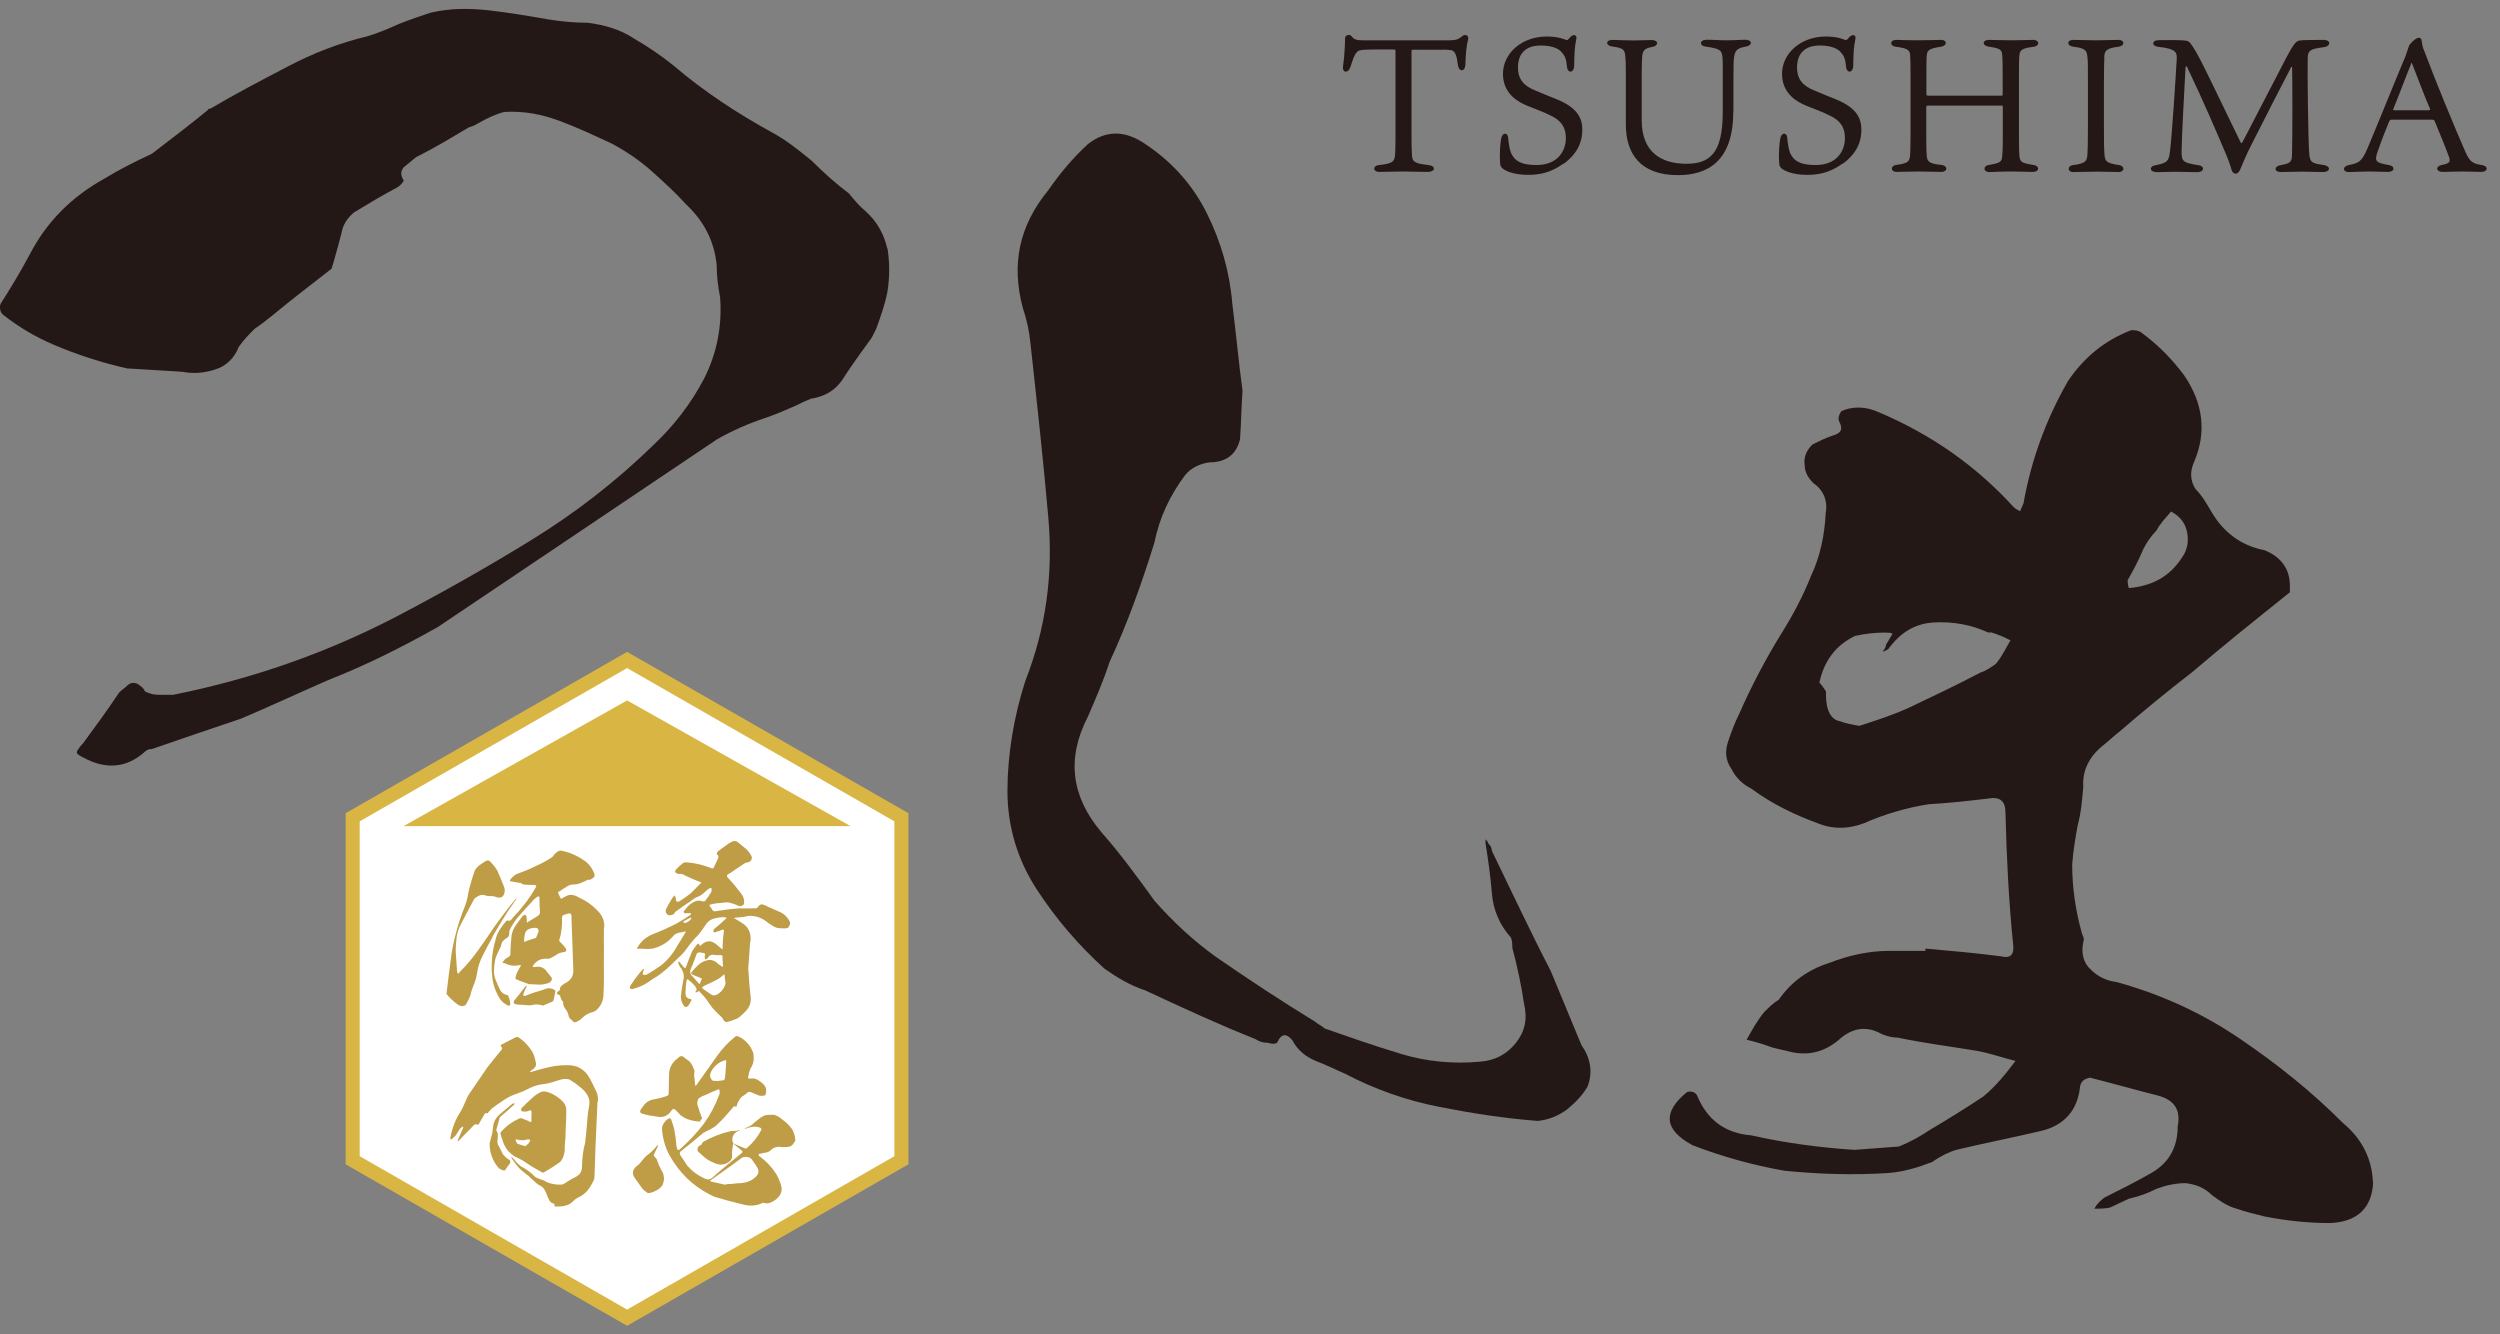
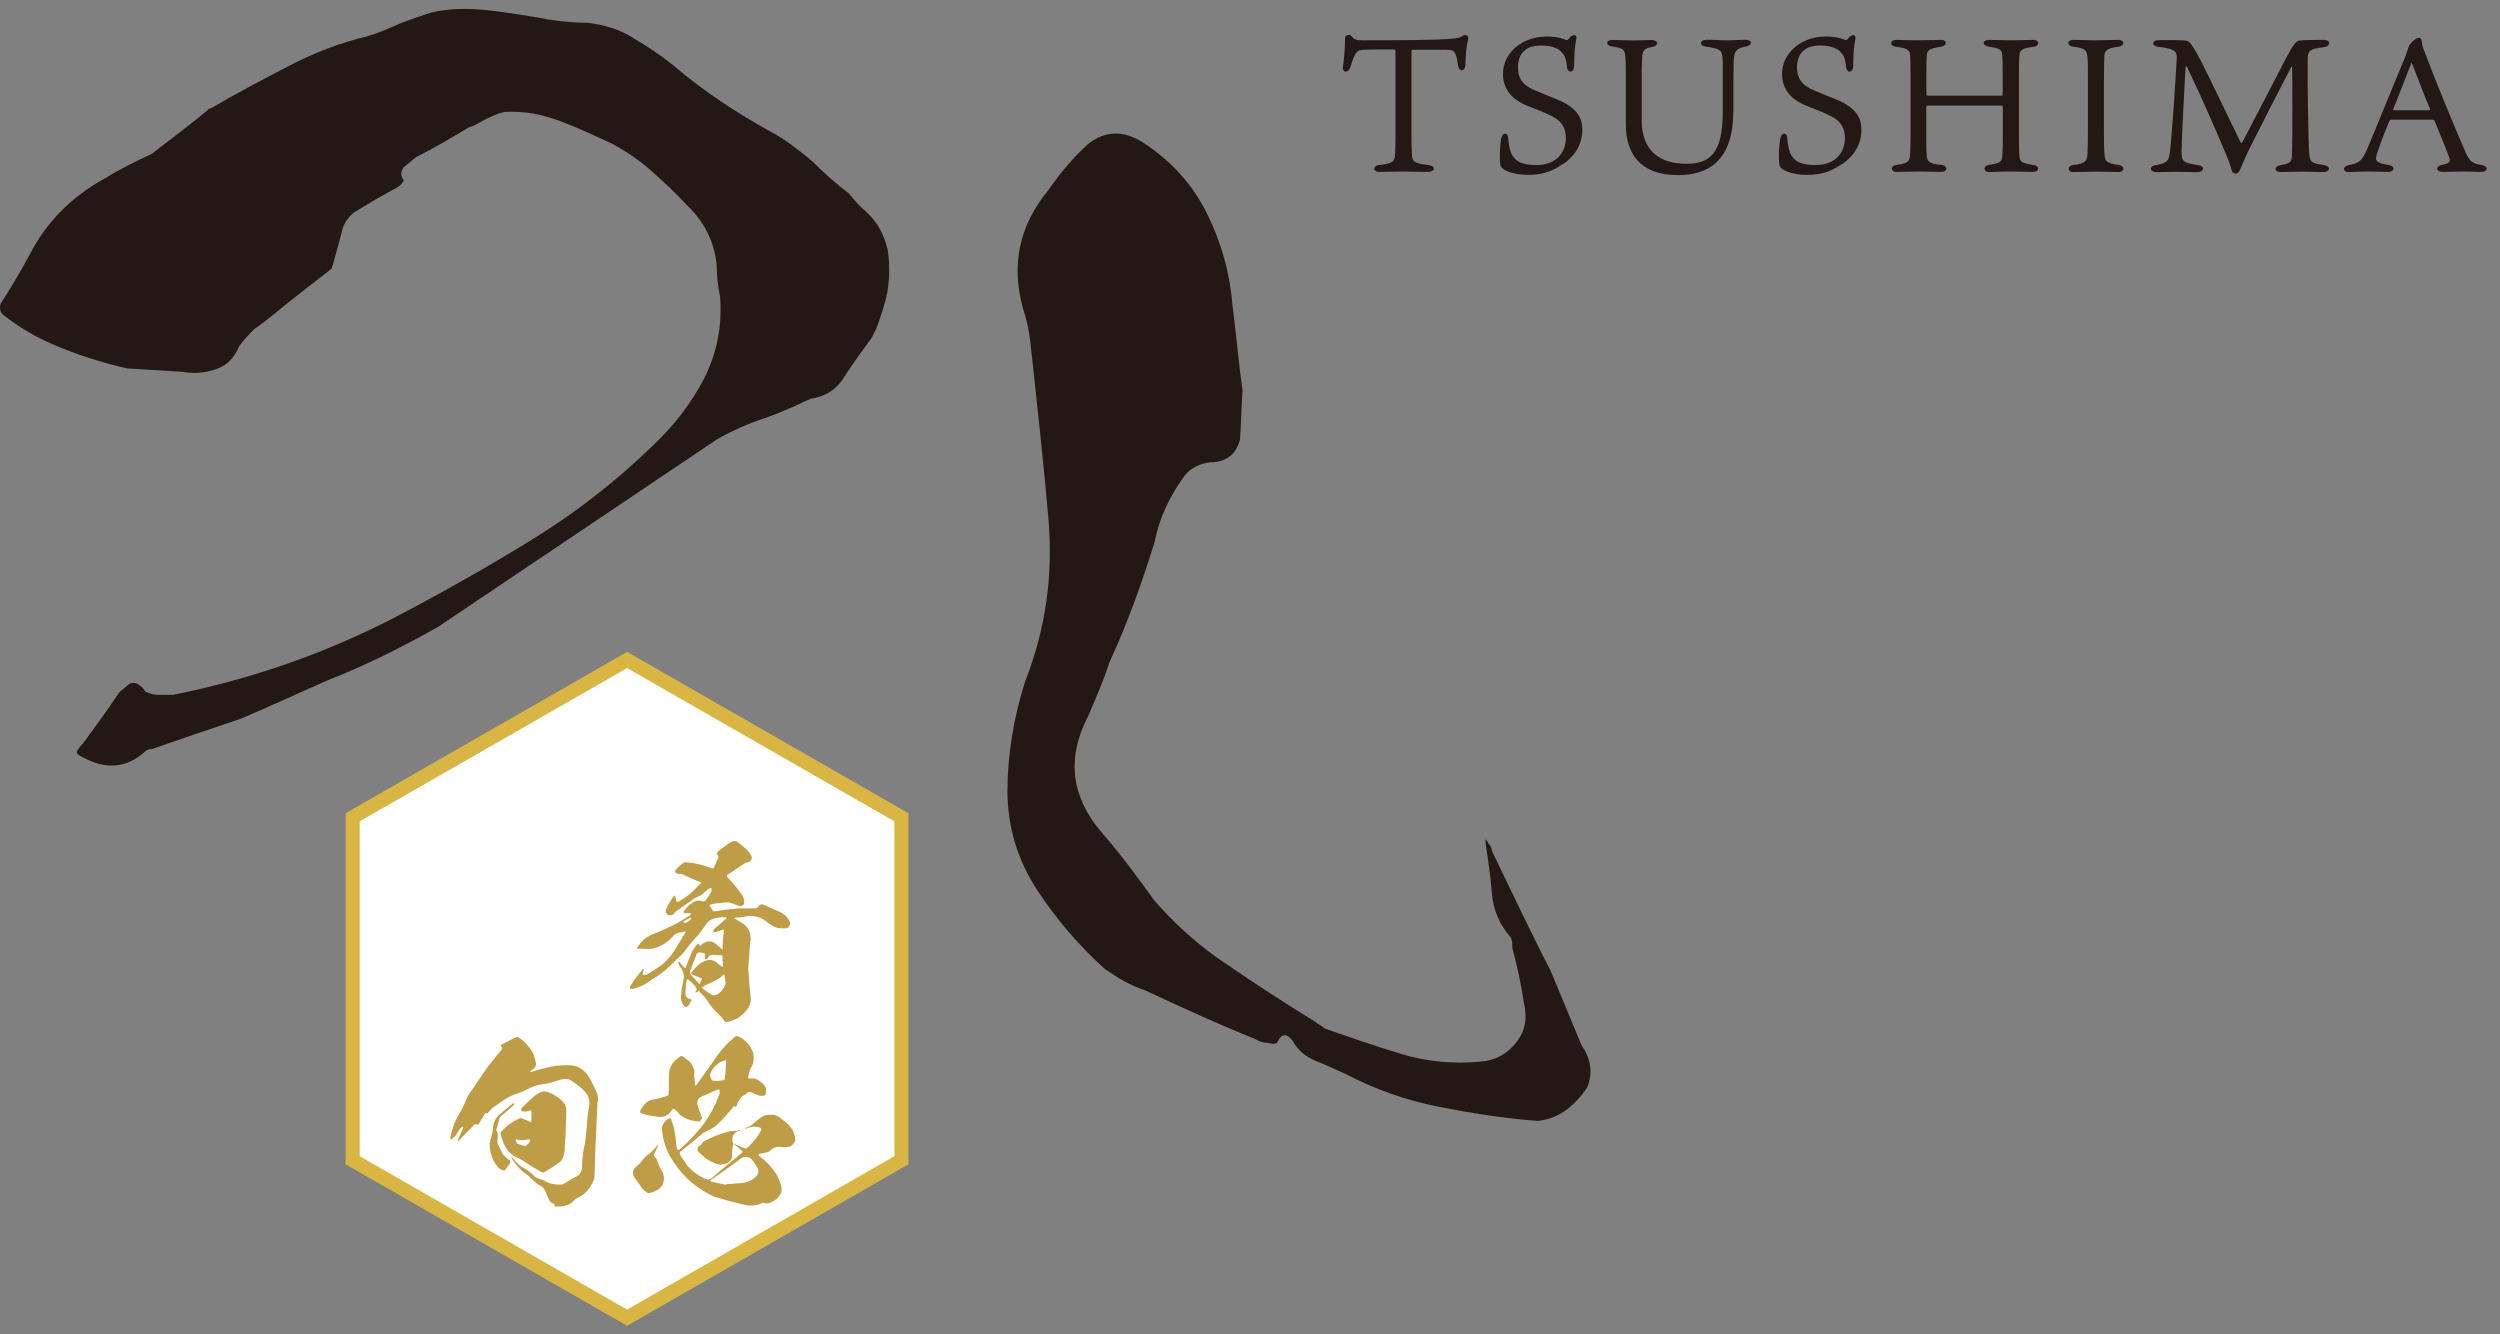
<svg xmlns="http://www.w3.org/2000/svg" width="178" height="95" viewBox="0 0 178 95" fill="none">
  <rect x="0" y="0" width="178" height="95" fill="#808080" stroke="none" />
  <g clip-path="url(#clip0_85_3808)">
    <path d="M63.19 17.68C63.35 18.73 63.35 19.69 63.19 20.74C63.03 21.62 62.71 22.51 62.39 23.4L62.07 24.04C61.43 24.92 60.78 25.81 60.14 26.78C59.58 27.75 58.77 28.23 57.73 28.39C57.33 28.55 57.01 28.71 56.68 28.87C55.96 29.19 55.23 29.51 54.51 29.75C53.3 30.15 52.18 30.64 51.05 31.28C44.45 35.71 37.77 40.21 31.18 44.64C28.6 46.09 26.03 47.38 23.37 48.42C21.36 49.3 19.27 50.27 17.18 51.16C15.01 51.88 12.92 52.61 10.82 53.33C10.58 53.33 10.42 53.41 10.26 53.57C8.97 54.7 7.52 54.78 5.99 53.97C5.83 53.89 5.67 53.81 5.59 53.73C5.43 53.65 5.43 53.49 5.59 53.33C5.67 53.17 5.83 53.01 5.91 52.93C6.8 51.72 7.68 50.52 8.48 49.31C8.64 49.15 8.88 48.99 9.04 48.83C9.28 48.59 9.52 48.59 9.76 48.67C10 48.83 10.24 48.99 10.32 49.23C10.64 49.39 10.96 49.47 11.29 49.47H12.33C17.96 48.34 23.27 46.49 28.34 43.84C31.56 42.15 34.7 40.38 37.83 38.45C40.97 36.52 43.87 34.27 46.52 31.69C47.97 30.32 49.17 28.79 50.14 26.94C51.03 25.17 51.43 23.24 51.27 21.15C51.11 20.35 51.03 19.62 51.03 18.9C50.87 17.21 50.14 15.76 48.86 14.56C48.14 13.76 47.25 12.95 46.45 12.23C45.56 11.43 44.6 10.78 43.55 10.22C42.34 9.66 41.14 9.09 39.85 8.61C38.56 8.13 37.28 7.89 35.91 7.97C35.27 8.13 34.62 8.45 34.06 8.77C33.82 8.93 33.58 9.01 33.34 9.09C32.13 9.81 30.93 10.54 29.64 11.18C29.32 11.42 29.08 11.66 28.75 11.9C28.51 12.22 28.51 12.46 28.75 12.87C28.59 13.11 28.43 13.27 28.27 13.35C27.22 13.91 26.26 14.48 25.21 15.12C24.73 15.52 24.41 16.01 24.32 16.57C24.16 17.21 24 17.78 23.84 18.34C23.76 18.66 23.68 18.9 23.6 19.14C22.15 20.27 20.78 21.31 19.42 22.44C19.02 22.76 18.62 23.08 18.13 23.41C17.73 23.81 17.33 24.21 17 24.7C16.68 25.5 16.11 26.07 15.31 26.31C14.59 26.55 13.78 26.63 12.98 26.47C11.61 26.39 10.32 26.31 9.04 26.23C7.27 25.83 5.5 25.26 3.81 24.54C2.52 23.98 1.4 23.33 0.27 22.45C0.03 22.29 -0.05 21.97 0.03 21.65C0.75 20.52 1.48 19.32 2.12 18.11C3.33 15.78 5.1 14.01 7.43 12.72C8.48 12.08 9.6 11.51 10.81 10.95C12.18 9.9 13.55 8.86 14.83 7.81C14.83 7.73 14.91 7.73 14.99 7.73C16.76 6.68 18.61 5.72 20.46 4.75C22.31 3.78 24.16 3.06 26.17 2.58C26.97 2.34 27.7 2.02 28.42 1.7C29.22 1.38 29.95 1.14 30.67 0.9C32.04 0.58 33.41 0.58 34.85 0.74C36.22 0.9 37.67 1.14 39.03 1.38C40 1.54 40.96 1.62 41.85 1.62C43.06 1.78 44.18 2.1 45.15 2.75C46.12 3.31 47.08 3.96 47.97 4.68C50.14 6.53 52.48 8.06 54.97 9.43C56.01 9.99 56.9 10.72 57.79 11.44C58.59 12.24 59.48 13.05 60.44 13.77C60.84 14.25 61.16 14.65 61.65 15.06C62.45 15.78 62.94 16.67 63.18 17.72L63.19 17.68Z" fill="#231815" />
    <path d="M113.04 77.35C112.68 77.99 112.13 78.53 111.58 78.99C110.94 79.45 110.3 79.72 109.49 79.81C107.12 79.63 104.76 79.26 102.48 78.81C100.11 78.35 97.84 77.54 95.75 76.44C95.11 76.17 94.39 75.8 93.66 75.53C93.02 75.26 92.39 74.8 92.02 74.07C91.57 73.52 91.2 73.61 90.93 74.25C90.75 74.34 90.57 74.34 90.29 74.25C89.93 74.25 89.65 74.16 89.38 73.98C86.65 72.89 84.1 71.71 81.55 70.52C80.46 70.16 79.55 69.61 78.64 68.97C76.82 67.33 75.18 65.42 73.82 63.33C72.46 61.24 71.73 58.87 71.73 56.32C71.73 53.77 72.18 51.04 73 48.49C74.46 44.76 75 40.94 74.64 36.84C74.28 32.74 73.82 28.56 73.37 24.46C73.28 23.55 73.1 22.73 72.82 21.91C72 18.82 72.55 16.09 74.64 13.54C75.46 12.36 76.37 11.26 77.46 10.26C78.73 9.26 80.1 9.26 81.55 10.26C83.46 11.53 84.92 13.17 85.92 15.17C86.92 17.17 87.56 19.36 87.74 21.63C88.01 23.72 88.19 25.82 88.47 27.82C88.38 28.91 88.38 30.1 88.29 31.28C88.02 32.37 87.29 32.92 86.11 32.92C85.47 33.01 84.83 33.28 84.38 33.83C83.29 35.29 82.56 36.83 82.19 38.65C81.28 41.56 80.28 44.38 79.01 47.11C78.56 48.48 78.01 49.75 77.46 51.02C75.91 54.02 76.28 56.75 78.46 59.3C79.82 60.85 81.01 62.48 82.19 64.12C83.47 65.58 84.92 66.94 86.56 68.12C88.93 69.76 91.29 71.31 93.66 72.76C93.84 72.94 94.12 73.03 94.3 73.22C96.12 73.86 97.94 74.49 99.76 75.04C101.58 75.59 103.49 75.77 105.4 75.59C106.49 75.5 107.31 75.04 107.95 74.23C108.59 73.42 108.77 72.5 108.5 71.41C108.32 70.14 108.04 68.86 107.68 67.5C107.68 67.32 107.68 67.04 107.59 66.77C106.77 65.86 106.31 64.77 106.22 63.58C106.13 62.39 105.95 61.21 105.77 60.03V59.76C105.86 59.85 105.95 59.94 105.95 60.03C106.13 60.21 106.22 60.39 106.22 60.58C107.59 63.4 108.95 66.31 110.41 69.13L112.6 74.41C113.24 75.32 113.42 76.32 113.05 77.32L113.04 77.35Z" fill="#231815" />
-     <path d="M168.97 84.16C168.89 86.06 167.78 87.01 165.89 87.08C164.31 87.08 162.81 86.92 161.23 86.61C160.6 86.45 159.89 86.29 159.25 86.06C158.62 85.9 158.06 85.51 157.51 85.11C156.96 84.56 156.32 84.32 155.61 84.24C154.9 84.24 154.19 84.4 153.55 84.64C152.92 84.96 152.29 85.19 151.57 85.35L150.23 85.98C149.83 86.06 149.44 86.06 149.12 86.06C149.28 85.74 149.52 85.51 149.83 85.27C150.94 84.72 152.04 84.16 153.15 83.53C154.41 82.82 155.05 81.71 155.05 80.21C155.29 79.02 154.81 78.31 153.63 78C152.05 77.6 150.39 77.13 148.81 76.73C148.41 76.81 148.18 76.97 148.1 77.36C147.94 79.02 146.99 80.13 145.33 80.52C143.35 80.99 141.3 81.39 139.32 81.86C138.77 82.02 138.13 82.33 137.58 82.73C136.55 83.13 135.52 83.44 134.42 83.52C131.97 83.68 129.52 83.6 127.07 83.36C124.78 82.96 122.56 82.33 120.51 81.54C118.45 80.43 118.38 79.17 120.12 77.75C120.44 77.67 120.67 77.75 120.83 77.99C121.54 79.73 122.81 80.68 124.7 80.84C127.15 81.39 129.6 81.71 132.05 81.87C133.16 81.79 134.18 81.71 135.21 81.63C136 81.31 136.71 80.92 137.42 80.44C138.76 79.65 140.03 78.86 141.21 78.07C142.08 77.36 142.79 76.49 143.5 75.54C142.55 75.3 141.68 74.99 140.81 74.83C138.91 74.51 137.02 74.28 135.12 73.88C134.8 73.88 134.41 73.8 134.01 73.64C132.9 73.01 131.88 73.17 130.93 74.03C129.82 74.98 128.56 75.22 127.21 74.82C126.81 74.74 126.5 74.66 126.18 74.58C125.55 74.34 124.99 74.18 124.36 74.03C124.75 73.32 125.15 72.61 125.62 72.05C125.94 71.73 126.25 71.42 126.65 71.18C127.52 69.92 128.71 69.05 130.21 68.57C131.63 68.02 133.06 67.7 134.56 67.7H137.09V67.54C138.91 67.7 140.73 67.86 142.47 68.09C143.1 68.25 143.42 68.01 143.34 67.3C143.02 64.14 142.87 61.05 142.79 57.89C142.79 57.02 142.4 56.7 141.53 56.86C140.19 57.02 138.76 57.18 137.34 57.26C135.76 57.5 134.18 57.97 132.75 58.6C131.72 59 130.62 59.07 129.59 58.68C127.85 58.05 126.19 57.26 124.69 56.15C124.06 55.83 123.58 55.36 123.27 54.73C122.88 54.18 122.8 53.54 123.03 52.83C123.27 52.12 123.5 51.49 123.82 50.85C124.69 48.87 125.72 46.9 126.9 45C127.69 43.73 128.4 42.39 128.96 40.97C129.59 39.63 129.91 38.12 129.99 36.54C130.15 35.67 129.83 34.88 129.12 34.41C128.73 34.01 128.49 33.62 128.49 33.07C128.41 32.52 128.65 32.04 129.04 31.65C129.52 31.41 129.99 31.18 130.46 31.02C131.09 30.86 131.25 30.55 130.94 29.99C130.86 29.75 130.94 29.52 131.1 29.28C131.97 28.88 132.92 28.96 133.79 29.36C137.51 30.94 140.67 33.15 143.35 36.08C143.51 36.24 143.67 36.32 143.83 36.4C143.91 36.24 143.99 36 144.07 35.85C144.62 32.77 145.65 29.92 147.23 27.15C148.34 25.49 149.84 24.23 151.74 23.51C151.98 23.51 152.21 23.51 152.45 23.67C153.64 24.54 154.66 25.57 155.53 26.75C156.87 28.73 157.11 30.78 156.24 32.84C155.92 33.55 155.92 34.18 156.32 34.82C156.79 35.29 157.11 35.85 157.43 36.4C158.3 37.9 159.56 38.85 161.22 39.17C162.41 39.64 163.04 40.51 163.04 41.7V42.17C160.67 44.07 158.3 45.96 156.08 47.86C154.34 49.2 152.6 50.63 150.86 52.13C150.54 52.37 150.23 52.68 149.83 53C148.8 53.79 148.25 54.82 148.33 56C148.25 56.95 148.17 57.9 147.93 58.77C147.77 59.64 147.61 60.59 147.54 61.54C147.54 63.2 147.78 64.86 148.25 66.52C148.33 66.68 148.41 66.84 148.33 67.07C148.17 67.86 148.33 68.57 148.88 69.05C149.35 69.52 149.99 69.84 150.7 69.92C153.86 70.79 156.79 72.13 159.47 73.95C162.15 75.77 164.61 77.74 166.82 79.96C168.16 81.07 168.88 82.49 168.95 84.15L168.97 84.16ZM143.13 45.58C142.65 45.34 142.26 45.18 141.79 45.03H141.55C140.36 44.48 139.02 44.24 137.68 44.32C136.34 44.4 135.31 45.03 134.44 46.22C134.28 46.3 134.2 46.38 134.04 46.38C134.2 46.22 134.28 46.06 134.28 45.91C134.44 45.67 134.6 45.36 134.75 45.12C134.59 45.04 134.43 45.04 134.2 45.04C133.49 45.04 132.78 45.12 132.07 45.28C131.44 45.6 130.88 45.99 130.41 46.62C129.94 47.25 129.7 47.89 129.54 48.6C129.7 48.76 129.86 49 130.01 49.23C130.01 49.7 130.01 50.1 130.17 50.57C130.33 50.97 130.56 51.28 131.04 51.36C131.43 51.52 131.91 51.6 132.38 51.68C133.64 51.28 134.83 50.89 136.02 50.34C137.68 49.55 139.34 48.76 141 47.89C141.47 47.73 141.79 47.49 142.11 47.26C142.51 46.79 142.82 46.15 143.14 45.6L143.13 45.58ZM151.58 41.87C153.4 41.71 154.66 40.92 155.53 39.42C155.77 38.95 155.85 38.39 155.69 37.76C155.53 37.13 155.14 36.73 154.58 36.42C154.18 36.89 153.79 37.29 153.55 37.76C153.16 38.16 152.84 38.63 152.6 39.1C152.28 39.89 151.89 40.6 151.49 41.31C151.49 41.47 151.49 41.63 151.57 41.86L151.58 41.87Z" fill="#231815" />
-     <path d="M96.8 3.59C96.56 3.67 96.41 3.92 96.15 4.77C96.01 5.22 95.57 5.22 95.62 4.73C95.65 4.61 95.77 3.54 95.77 2.71C95.77 2.49 96.11 2.41 96.22 2.57C96.41 2.84 96.65 2.87 97.06 2.87H103.16C103.8 2.87 103.88 2.75 104.16 2.54C104.34 2.42 104.61 2.53 104.53 2.81C104.42 3.19 104.35 3.89 104.34 4.53C104.34 5.15 103.87 5.15 103.8 4.61C103.73 4 103.62 3.73 103.45 3.62C103.26 3.51 102.92 3.54 100.59 3.54C100.51 3.54 100.5 3.55 100.5 3.7V9.85C100.5 10.42 100.51 10.69 100.53 10.99C100.54 11.48 100.65 11.64 101.7 11.75C102.24 11.8 102.24 12.24 101.63 12.24C100.82 12.24 100.48 12.21 99.95 12.21C99.42 12.21 98.45 12.24 98.2 12.24C97.75 12.24 97.7 11.79 98.21 11.75C99.2 11.64 99.29 11.49 99.33 10.99C99.34 10.83 99.36 10.48 99.36 9.78V3.75C99.36 3.55 99.35 3.52 99.24 3.52C97.34 3.52 97.02 3.53 96.81 3.59H96.8Z" fill="#231815" />
+     <path d="M96.8 3.59C96.56 3.67 96.41 3.92 96.15 4.77C96.01 5.22 95.57 5.22 95.62 4.73C95.65 4.61 95.77 3.54 95.77 2.71C95.77 2.49 96.11 2.41 96.22 2.57C96.41 2.84 96.65 2.87 97.06 2.87C103.8 2.87 103.88 2.75 104.16 2.54C104.34 2.42 104.61 2.53 104.53 2.81C104.42 3.19 104.35 3.89 104.34 4.53C104.34 5.15 103.87 5.15 103.8 4.61C103.73 4 103.62 3.73 103.45 3.62C103.26 3.51 102.92 3.54 100.59 3.54C100.51 3.54 100.5 3.55 100.5 3.7V9.85C100.5 10.42 100.51 10.69 100.53 10.99C100.54 11.48 100.65 11.64 101.7 11.75C102.24 11.8 102.24 12.24 101.63 12.24C100.82 12.24 100.48 12.21 99.95 12.21C99.42 12.21 98.45 12.24 98.2 12.24C97.75 12.24 97.7 11.79 98.21 11.75C99.2 11.64 99.29 11.49 99.33 10.99C99.34 10.83 99.36 10.48 99.36 9.78V3.75C99.36 3.55 99.35 3.52 99.24 3.52C97.34 3.52 97.02 3.53 96.81 3.59H96.8Z" fill="#231815" />
    <path d="M111.3 11.66C110.39 12.32 109.58 12.45 108.77 12.45C107.77 12.45 106.86 12.13 106.82 11.72C106.74 11.02 106.83 10.09 106.89 9.84C106.98 9.41 107.35 9.42 107.38 9.8C107.43 10.38 107.52 10.84 107.68 11.07C107.84 11.3 108.09 11.75 109.4 11.75C110.94 11.75 111.49 10.71 111.49 9.84C111.49 9.09 111.18 8.57 110.35 8.2C109.82 7.93 109.06 7.67 108.7 7.51C108.14 7.28 107.01 6.7 107.01 5.26C107.01 3.82 108.32 2.6 110.13 2.6C111.01 2.6 111.47 2.83 111.54 2.86C111.58 2.87 111.65 2.83 111.78 2.67C111.97 2.43 112.29 2.44 112.24 2.74C112.1 3.42 112.1 3.82 112.08 4.68C112.07 5.21 111.62 5.24 111.57 4.76C111.52 4.2 111.43 3.97 111.16 3.69C111.08 3.59 110.71 3.24 109.71 3.24C108.5 3.24 108.08 3.94 108.08 4.81C108.08 5.68 108.54 6.14 109.33 6.45C109.93 6.71 110.33 6.86 110.82 7.06C112.3 7.66 112.66 8.4 112.66 9.23C112.66 9.93 112.46 10.84 111.32 11.67L111.3 11.66Z" fill="#231815" />
    <path d="M123.41 7.94C123.41 11.52 121.55 12.47 119.47 12.47C116.79 12.47 115.76 10.94 115.76 8.87V5.25C115.76 4.69 115.75 4.25 115.72 4.04C115.69 3.55 115.61 3.42 114.79 3.31C114.32 3.26 114.29 2.84 114.82 2.84C114.98 2.84 115.7 2.88 116.26 2.88C116.82 2.88 117.18 2.85 117.61 2.85C118.1 2.85 118.11 3.27 117.64 3.34C117.1 3.44 116.96 3.58 116.92 4.04C116.91 4.23 116.89 4.68 116.89 5.25V8.57C116.89 10.79 118.23 11.66 120.07 11.66C121.76 11.66 122.66 10.89 122.66 7.97V4.69C122.66 3.93 122.62 3.67 122.38 3.55C122.2 3.44 121.93 3.39 121.46 3.32C120.97 3.27 121 2.83 121.51 2.83C122.09 2.83 122.36 2.87 122.93 2.87C123.54 2.87 123.86 2.83 124.26 2.83C124.79 2.83 124.79 3.24 124.3 3.32C123.68 3.43 123.55 3.59 123.47 4.04C123.44 4.2 123.42 4.49 123.42 5.68V7.94H123.41Z" fill="#231815" />
    <path d="M131.17 11.66C130.26 12.32 129.45 12.45 128.64 12.45C127.64 12.45 126.73 12.13 126.69 11.72C126.61 11.02 126.7 10.09 126.76 9.84C126.85 9.41 127.22 9.42 127.25 9.8C127.3 10.38 127.39 10.84 127.55 11.07C127.71 11.3 127.96 11.75 129.27 11.75C130.81 11.75 131.36 10.71 131.36 9.84C131.36 9.09 131.05 8.57 130.22 8.2C129.69 7.93 128.93 7.67 128.57 7.51C128.01 7.28 126.88 6.7 126.88 5.26C126.88 3.82 128.19 2.6 130 2.6C130.88 2.6 131.34 2.83 131.41 2.86C131.45 2.87 131.52 2.83 131.65 2.67C131.84 2.43 132.16 2.44 132.11 2.74C131.97 3.42 131.97 3.82 131.95 4.68C131.94 5.21 131.49 5.24 131.44 4.76C131.39 4.2 131.3 3.97 131.03 3.69C130.95 3.59 130.58 3.24 129.58 3.24C128.37 3.24 127.95 3.94 127.95 4.81C127.95 5.68 128.41 6.14 129.2 6.45C129.8 6.71 130.2 6.86 130.69 7.06C132.17 7.66 132.53 8.4 132.53 9.23C132.53 9.93 132.33 10.84 131.19 11.67L131.17 11.66Z" fill="#231815" />
    <path d="M137.26 7.52C137.18 7.52 137.15 7.55 137.15 7.64V9.74C137.15 10.53 137.16 10.8 137.18 11.04C137.21 11.45 137.27 11.65 138.2 11.74C138.7 11.78 138.7 12.24 138.2 12.24C137.93 12.24 137.25 12.21 136.59 12.21C135.98 12.21 135.28 12.24 135.05 12.24C134.58 12.24 134.59 11.78 135.04 11.74C135.83 11.63 135.97 11.51 136 11.04C136.01 10.74 136.03 10.5 136.03 9.71V5.28C136.03 4.51 136.02 4.14 136 3.91C135.97 3.57 135.84 3.44 135 3.33C134.53 3.28 134.55 2.84 135 2.84C135.22 2.84 135.79 2.87 136.46 2.87C137.26 2.87 137.88 2.84 138.19 2.84C138.66 2.84 138.66 3.26 138.18 3.33C137.45 3.44 137.22 3.55 137.19 3.9C137.16 4.16 137.16 4.45 137.16 5.17V6.65C137.16 6.77 137.17 6.81 137.28 6.81H142.52C142.59 6.81 142.59 6.77 142.59 6.7V5.25C142.59 4.36 142.58 4.19 142.56 3.94C142.53 3.55 142.44 3.45 141.65 3.33C141.12 3.28 141.09 2.84 141.64 2.84C141.91 2.84 142.51 2.87 143.23 2.87C143.87 2.87 144.42 2.84 144.75 2.84C145.24 2.84 145.25 3.29 144.74 3.34C143.98 3.43 143.83 3.58 143.79 3.87C143.76 4.13 143.75 4.36 143.75 5.21V9.68C143.75 10.55 143.76 10.82 143.78 11.06C143.82 11.53 143.9 11.6 144.74 11.74C145.25 11.79 145.23 12.24 144.73 12.24C144.31 12.24 143.94 12.21 143.13 12.21C142.45 12.21 141.96 12.25 141.64 12.25C141.19 12.25 141.18 11.79 141.64 11.74C142.44 11.6 142.53 11.52 142.56 11.09C142.59 10.75 142.6 10.52 142.6 9.82V7.61C142.6 7.54 142.59 7.52 142.53 7.52H137.27H137.26Z" fill="#231815" />
    <path d="M149.83 4.13C149.82 4.44 149.8 4.63 149.8 5.92V9.12C149.8 10.38 149.81 10.58 149.83 10.88C149.86 11.49 149.94 11.61 150.86 11.75C151.29 11.8 151.31 12.25 150.82 12.25C150.54 12.25 150.05 12.22 149.3 12.22C148.73 12.22 147.99 12.25 147.62 12.25C147.19 12.25 147.17 11.8 147.63 11.75C148.56 11.63 148.61 11.44 148.63 10.87C148.64 10.61 148.66 10.41 148.66 9.12V5.92C148.66 4.5 148.66 4.44 148.63 4.13C148.59 3.63 148.55 3.44 147.65 3.33C147.14 3.28 147.14 2.84 147.62 2.84C147.9 2.84 148.69 2.87 149.21 2.87C149.83 2.87 150.55 2.84 150.85 2.84C151.28 2.84 151.31 3.27 150.82 3.33C149.93 3.44 149.83 3.63 149.82 4.13H149.83Z" fill="#231815" />
    <path d="M153.53 12.25C153.03 12.25 153.01 11.82 153.49 11.76C154.3 11.6 154.41 11.47 154.49 10.87C154.64 9.79 154.92 5.35 154.98 4.27C155.01 3.74 154.99 3.48 153.65 3.33C153.2 3.29 153.18 2.86 153.7 2.86C154.05 2.86 155.18 2.83 155.68 2.9C155.86 2.94 155.94 3.04 156.07 3.24C156.23 3.47 156.35 3.65 156.79 4.5C157.32 5.54 159.16 9.39 159.54 10.15C159.57 10.2 159.61 10.2 159.65 10.14C159.88 9.73 161.71 6.16 162.85 3.98C163.35 3.05 163.51 2.91 163.76 2.88C163.96 2.85 164.89 2.84 165.44 2.84C165.99 2.84 165.96 3.3 165.45 3.36C164.52 3.48 164.33 3.58 164.31 4.1C164.28 4.79 164.34 9.89 164.41 10.83C164.46 11.53 164.52 11.62 165.45 11.75C165.96 11.82 165.96 12.25 165.37 12.25C164.84 12.25 164.54 12.22 163.91 12.22C163.38 12.22 162.64 12.25 162.42 12.25C161.89 12.25 161.88 11.83 162.42 11.75C163.14 11.63 163.18 11.47 163.19 10.99C163.23 9.7 163.22 5.87 163.2 4.83C163.2 4.72 163.16 4.75 163.13 4.78C162.29 6.39 161.19 8.55 160.35 10.21C159.9 11.09 159.74 11.51 159.5 12.07C159.34 12.48 159.01 12.42 158.9 12.14C158.81 11.79 158.67 11.38 158.32 10.58C157.87 9.52 156.88 7.19 155.71 4.75C155.68 4.7 155.63 4.7 155.61 4.79C155.49 7.04 155.34 9.74 155.33 10.78C155.32 11.5 155.44 11.59 156.51 11.76C156.98 11.8 156.98 12.26 156.43 12.26C156.02 12.26 155.5 12.23 154.89 12.23C154.43 12.23 153.79 12.26 153.54 12.26L153.53 12.25Z" fill="#231815" />
    <path d="M171.29 3.93C171.41 3.63 171.48 3.37 171.51 3.29C171.54 3.15 172 2.69 172.2 2.69C172.34 2.69 172.39 2.73 172.42 2.89C172.46 3.16 172.47 3.34 172.61 3.63C173.38 5.7 174.71 8.93 175.56 10.87C175.85 11.51 176.06 11.64 176.63 11.74C177.23 11.81 177.14 12.24 176.66 12.24C176.35 12.24 175.83 12.21 175.3 12.21C174.87 12.21 174.22 12.24 173.93 12.24C173.42 12.24 173.39 11.82 173.88 11.74C174.44 11.63 174.48 11.5 174.37 11.18C174.18 10.62 173.69 9.47 173.37 8.67C173.33 8.55 173.29 8.52 173.1 8.52H170.26C170.19 8.52 170.15 8.57 170.11 8.64C169.89 9.17 169.61 9.87 169.31 10.73C169.04 11.48 169.11 11.58 170.08 11.75C170.55 11.82 170.51 12.24 170.03 12.24C169.64 12.24 169.27 12.21 168.68 12.21C168.09 12.21 167.42 12.25 167.23 12.25C166.8 12.25 166.76 11.86 167.2 11.76C167.95 11.61 168.15 11.53 168.57 10.55C169.15 9.19 170.71 5.32 171.31 3.91L171.29 3.93ZM170.4 7.77C170.39 7.84 170.4 7.85 170.48 7.85H172.89C173.05 7.85 173.04 7.8 173.01 7.73C172.64 6.9 172.25 5.81 171.71 4.45C171.45 5.06 170.73 6.98 170.4 7.77Z" fill="#231815" />
    <path d="M64.18 82.61V58.19L44.65 46.99L25.11 58.19V82.61L44.65 93.82L64.18 82.61Z" fill="white" stroke="#D9B544" stroke-miterlimit="10" />
-     <path d="M60.56 58.82L44.65 49.87L28.73 58.82H60.56Z" fill="#D9B544" />
-     <path d="M35.08 66.7C34.84 67.13 34.59 67.58 34.38 68.02C34.15 68.45 34.01 68.9 33.95 69.39C33.92 69.58 33.86 69.78 33.79 69.97C33.7 70.16 33.65 70.36 33.57 70.56C33.54 70.63 33.53 70.72 33.51 70.8C33.44 71.04 33.32 71.27 33.19 71.5C33.12 71.6 33.03 71.64 32.92 71.63C32.81 71.63 32.7 71.6 32.62 71.54C32.43 71.41 32.28 71.28 32.13 71.14C32.03 71.05 31.94 70.95 31.86 70.84C31.82 70.83 31.8 70.8 31.79 70.75C31.9 69.82 32.02 68.87 32.15 67.92C32.34 66.76 32.65 65.62 33.1 64.53C33.19 64.31 33.24 64.1 33.29 63.88C33.33 63.65 33.38 63.42 33.43 63.2C33.53 62.8 33.66 62.41 33.79 62.02C33.86 61.86 33.98 61.73 34.12 61.62C34.29 61.49 34.46 61.38 34.65 61.27C34.72 61.26 34.79 61.26 34.85 61.3C35.07 61.5 35.25 61.73 35.41 61.99C35.57 62.35 35.73 62.72 35.87 63.1C35.94 63.26 35.96 63.42 35.91 63.59C35.84 63.86 35.67 63.96 35.39 63.89C35.25 63.83 35.1 63.8 34.94 63.8C34.8 63.8 34.65 63.79 34.51 63.74C34.38 63.7 34.24 63.71 34.11 63.77C33.97 63.83 33.85 63.91 33.76 64.01C33.44 64.61 33.13 65.2 32.81 65.81C32.65 66.1 32.55 66.43 32.51 66.76C32.47 67.1 32.44 67.45 32.45 67.78L32.54 69.12C32.54 69.19 32.57 69.26 32.61 69.34C32.67 69.3 32.71 69.25 32.74 69.2C33.23 68.71 33.66 68.19 34.05 67.65C34.44 67.1 34.83 66.54 35.2 65.98C35.69 65.3 36.19 64.63 36.72 64C36.73 63.97 36.76 63.96 36.79 63.96C36.76 63.97 36.75 64 36.75 64.03C36.56 64.3 36.39 64.56 36.2 64.82C35.8 65.44 35.42 66.07 35.06 66.7H35.08ZM43 66.06C42.99 66.59 42.99 67.11 43 67.64C42.99 68.29 42.99 68.92 43 69.55C43 70.02 42.99 70.5 42.96 70.97C42.9 71.39 42.72 71.73 42.37 71.99C42.31 72.02 42.25 72.05 42.2 72.06C41.9 72.13 41.65 72.28 41.44 72.49C41.3 72.63 41.14 72.73 40.95 72.79C40.89 72.79 40.85 72.78 40.81 72.73C40.78 72.69 40.74 72.66 40.7 72.63L40.56 72.49C40.56 72.49 40.49 72.39 40.49 72.33C40.45 72.14 40.38 71.99 40.26 71.84C40.15 71.7 40.09 71.54 40.09 71.35C40.08 71.31 40.05 71.26 40 71.23L39.9 70.99C39.9 70.9 39.86 70.85 39.77 70.82C39.63 70.78 39.61 70.71 39.73 70.59C39.84 70.55 39.89 70.46 39.87 70.35C39.9 70.28 39.94 70.21 40.01 70.16C40.12 70.07 40.24 70 40.37 69.93C40.69 69.73 40.83 69.44 40.82 69.08C40.78 67.83 40.73 66.59 40.69 65.36C40.7 65.29 40.69 65.22 40.68 65.13C40.65 65.06 40.59 65.02 40.51 65.04C40.42 65.05 40.34 65.07 40.28 65.1C40.08 65.13 39.99 65.23 40.02 65.43C40.02 65.63 40.02 65.86 39.99 66.11C39.96 66.35 39.92 66.61 39.83 66.89C39.8 66.98 39.83 67.05 39.92 67.11C40.06 67.24 40.18 67.37 40.28 67.53C40.37 67.69 40.31 67.77 40.12 67.79C39.95 67.82 39.79 67.86 39.65 67.96C39.51 68.05 39.35 68.15 39.2 68.22C39.11 68.26 39.03 68.28 38.96 68.26C38.51 68.23 38.17 68.4 37.93 68.79C37.93 68.82 37.94 68.85 37.96 68.86C38 68.86 38.05 68.86 38.09 68.85C38.45 68.78 38.74 68.88 38.95 69.2C39.05 69.31 39.14 69.43 39.22 69.54C39.31 69.63 39.32 69.71 39.26 69.81C39.22 69.9 39.13 69.97 39.03 70C38.8 70.07 38.58 70.12 38.35 70.1L37.65 70.07C37.65 70.07 37.59 70.06 37.55 70.03C37.36 69.96 37.18 69.89 36.98 69.83C36.94 69.79 36.89 69.77 36.84 69.76C36.8 69.75 36.74 69.73 36.7 69.69C36.71 69.52 36.76 69.36 36.84 69.2C36.91 69.04 37 68.9 37.08 68.77C37.08 68.74 37.07 68.71 37.04 68.7C36.69 68.8 36.35 68.77 36 68.61C35.93 68.58 35.84 68.55 35.76 68.54C35.82 68.47 35.87 68.41 35.93 68.32C36 68.26 36.09 68.2 36.17 68.16C36.3 68.1 36.36 68 36.34 67.84C36.35 67.41 36.38 66.99 36.43 66.56C36.49 66.29 36.6 66.04 36.76 65.83C36.92 65.61 37.08 65.41 37.23 65.2C37.29 65.16 37.34 65.14 37.42 65.14C37.46 65.18 37.49 65.24 37.49 65.33C37.5 65.46 37.52 65.57 37.52 65.7C37.61 65.63 37.71 65.57 37.81 65.51C37.98 65.41 38.16 65.29 38.33 65.19C38.39 65.13 38.43 65.06 38.45 64.99C38.42 64.63 38.41 64.29 38.41 63.94C38.41 63.82 38.37 63.8 38.27 63.84C38.18 63.9 38.1 63.97 38.03 64.03C37.6 64.49 37.18 64.95 36.78 65.42C36.59 65.68 36.42 65.94 36.29 66.22C36.26 66.31 36.25 66.39 36.26 66.46C36.26 66.62 36.19 66.73 36.06 66.8C35.93 66.87 35.83 66.97 35.74 67.1C35.71 67.19 35.68 67.27 35.67 67.37C35.58 67.54 35.5 67.7 35.43 67.87C35.33 68.07 35.26 68.27 35.23 68.47C35.2 68.7 35.17 68.92 35.17 69.13C35.17 69.36 35.21 69.58 35.3 69.79C35.39 70.02 35.49 70.25 35.6 70.47C35.7 70.66 35.86 70.79 36.06 70.83C36.1 70.84 36.15 70.86 36.19 70.9C36.25 71.07 36.31 71.25 36.33 71.42C36.34 71.59 36.29 71.64 36.14 71.58C35.94 71.48 35.77 71.35 35.64 71.18C35.31 70.69 35.11 70.14 35.05 69.56C34.96 68.78 35.02 68.01 35.19 67.25C35.23 67.11 35.28 66.95 35.31 66.79C35.35 66.65 35.41 66.5 35.48 66.37C35.65 66.07 35.84 65.81 36.05 65.57C36.06 65.56 36.09 65.54 36.12 65.53C36.21 65.57 36.28 65.57 36.34 65.53C36.41 65.49 36.47 65.42 36.51 65.34C37.14 64.69 37.7 63.97 38.15 63.18C38.21 63.09 38.18 63.04 38.09 63.01C37.5 63.01 37.2 62.98 37.17 62.94C37.14 62.91 37.11 62.88 37.08 62.87C36.86 62.84 36.63 62.8 36.4 62.75H36.31C36.31 62.75 36.31 62.68 36.32 62.65C36.45 62.46 36.61 62.33 36.79 62.23C37.24 62.07 37.68 61.9 38.11 61.68C38.5 61.51 38.89 61.31 39.26 61.06C39.33 61.02 39.39 60.96 39.43 60.89C39.49 60.8 39.55 60.75 39.62 60.7C39.71 60.61 39.81 60.57 39.94 60.56C40.6 60.69 41.19 60.96 41.72 61.36C42.02 61.6 42.22 61.92 42.34 62.28C42.34 62.34 42.33 62.4 42.3 62.44C42.26 62.48 42.21 62.51 42.17 62.55C42.11 62.59 42.07 62.61 42.01 62.64H41.84C41.68 62.73 41.51 62.81 41.32 62.88C41.15 62.95 40.96 62.98 40.76 62.98C40.6 62.99 40.46 63.05 40.33 63.14C40.14 63.26 39.96 63.37 39.77 63.5C39.74 63.53 39.73 63.54 39.73 63.57C39.79 63.7 39.86 63.84 39.93 63.99L40.02 63.96C40.11 63.92 40.19 63.87 40.28 63.82C40.45 63.72 40.62 63.69 40.81 63.73C40.98 63.77 41.15 63.85 41.31 63.95C41.84 64.19 42.3 64.55 42.69 65C42.93 65.3 43.05 65.65 43.02 66.03L43 66.06ZM39.55 70.56C39.51 70.76 39.46 70.98 39.42 71.19C39.41 71.25 39.38 71.29 39.32 71.32L38.63 71.61C38.63 71.61 38.6 71.58 38.6 71.57C38.54 71.56 38.5 71.56 38.44 71.54C38.24 71.5 38.05 71.51 37.85 71.57C37.72 71.58 37.61 71.58 37.49 71.57C37.36 71.56 37.25 71.54 37.12 71.54C36.99 71.53 36.86 71.53 36.75 71.51C36.59 71.48 36.55 71.41 36.59 71.27C36.88 70.92 37.15 70.57 37.42 70.22C37.45 70.21 37.48 70.19 37.49 70.18V70.25C37.42 70.41 37.33 70.58 37.27 70.75C37.23 70.89 37.28 70.94 37.44 70.89C37.84 70.72 38.26 70.59 38.69 70.47C38.96 70.33 39.24 70.33 39.48 70.48C39.51 70.49 39.52 70.52 39.54 70.55L39.55 70.56ZM38.1 66.06C37.94 66.06 37.8 66.09 37.65 66.15C37.51 66.22 37.42 66.32 37.38 66.47C37.34 66.63 37.32 66.77 37.32 66.92C37.32 66.98 37.33 67.02 37.33 67.08C37.39 67.05 37.44 67.02 37.5 66.99C37.69 66.93 37.89 66.86 38.09 66.8C38.13 66.8 38.16 66.79 38.18 66.74C38.24 66.61 38.29 66.48 38.34 66.35C38.37 66.16 38.28 66.06 38.1 66.06Z" fill="#BF9C46" />
    <path d="M56.15 66.04C56.05 66.08 55.93 66.11 55.81 66.1C55.69 66.1 55.61 66.1 55.51 66.09C55.34 66.08 55.16 66.02 55.02 65.92C54.86 65.83 54.72 65.73 54.59 65.63C54.26 65.37 53.9 65.23 53.47 65.21C53.37 65.2 53.25 65.21 53.14 65.24C53.01 65.28 52.9 65.3 52.8 65.3C52.64 65.31 52.5 65.33 52.35 65.34C52.32 65.35 52.29 65.37 52.26 65.38C52.29 65.41 52.32 65.42 52.35 65.42C52.58 65.55 52.8 65.69 53.01 65.84C53.21 66.01 53.34 66.23 53.4 66.46C53.46 66.7 53.46 66.95 53.4 67.18C53.36 67.67 53.33 68.16 53.3 68.65C53.27 68.85 53.27 69.07 53.3 69.28C53.33 69.83 53.37 70.37 53.44 70.92C53.5 71.35 53.38 71.71 53.08 72.01C52.92 72.18 52.75 72.34 52.56 72.48C52.27 72.62 51.98 72.72 51.68 72.78C51.62 72.74 51.57 72.69 51.52 72.64C51.48 72.58 51.45 72.53 51.41 72.45C51.18 72.23 50.95 72.02 50.73 71.77C50.56 71.54 50.4 71.31 50.24 71.08C50.08 70.89 49.92 70.72 49.77 70.56C49.71 70.59 49.66 70.62 49.6 70.65C49.57 70.66 49.54 70.66 49.51 70.66V70.62C49.61 70.52 49.63 70.42 49.55 70.32C49.49 70.2 49.41 70.12 49.32 70.03C49.22 69.93 49.1 69.83 48.99 69.74C48.96 69.73 48.93 69.73 48.9 69.74C48.84 70.07 48.81 70.42 48.8 70.76C48.83 70.98 48.94 71.11 49.17 71.13C49.2 71.13 49.23 71.16 49.24 71.2C49.17 71.34 49.1 71.47 49.01 71.6C48.92 71.72 48.82 71.73 48.71 71.64C48.55 71.42 48.47 71.19 48.48 70.94C48.51 70.58 48.57 70.22 48.64 69.86C48.75 69.49 48.67 69.14 48.41 68.83C48.35 68.73 48.31 68.61 48.29 68.5C48.3 68.47 48.32 68.46 48.33 68.44C48.33 68.47 48.34 68.48 48.37 68.48C48.47 68.61 48.59 68.75 48.7 68.88C48.76 68.94 48.82 68.94 48.84 68.85C48.98 68.46 49.14 68.07 49.3 67.69C49.39 67.56 49.49 67.42 49.59 67.29C49.69 67.15 49.76 67.15 49.82 67.32C49.83 67.33 49.85 67.35 49.86 67.35C49.89 67.31 49.92 67.28 49.95 67.26C50.31 66.94 50.67 66.94 51.03 67.26C51.09 67.32 51.16 67.37 51.23 67.43C51.29 67.49 51.36 67.55 51.45 67.6V67.34C51.46 66.99 51.49 66.64 51.54 66.29C51.55 66.19 51.51 66.16 51.43 66.2C51.27 66.26 51.1 66.31 50.94 66.37C50.81 66.41 50.77 66.38 50.81 66.24C50.81 66.18 50.82 66.14 50.87 66.13C51.17 65.89 51.44 65.64 51.72 65.38C51.73 65.38 51.73 65.37 51.72 65.34C51.63 65.31 51.55 65.3 51.46 65.3C51.27 65.31 51.09 65.34 50.88 65.39C50.69 65.43 50.52 65.53 50.39 65.66C50.35 65.69 50.32 65.73 50.29 65.78C50.12 66.04 49.93 66.3 49.74 66.54C49.42 66.86 49.14 67.19 48.88 67.56C48.71 67.8 48.51 68.02 48.28 68.21C48.01 68.48 47.73 68.76 47.45 69C47.23 69.19 47 69.37 46.77 69.53C46.64 69.6 46.51 69.67 46.38 69.77C45.99 70.07 45.55 70.29 45.04 70.42C44.97 70.42 44.9 70.41 44.84 70.36C44.84 70.29 44.85 70.23 44.9 70.16C45.09 69.86 45.3 69.57 45.52 69.3C45.61 69.2 45.69 69.1 45.78 69.01C45.81 69 45.84 69 45.85 69V69.06C45.85 69.06 45.81 69.13 45.79 69.17C45.78 69.24 45.76 69.31 45.76 69.4C45.86 69.41 45.95 69.41 46.03 69.4C46.39 69.2 46.72 68.98 47.05 68.75C47.55 68.35 47.94 67.87 48.24 67.31C48.43 67.02 48.6 66.72 48.79 66.42C48.8 66.38 48.82 66.33 48.83 66.29C48.8 66.3 48.77 66.32 48.74 66.33C48.58 66.36 48.44 66.4 48.29 66.42C48.16 66.46 48.05 66.52 47.96 66.62C47.87 66.71 47.79 66.79 47.7 66.89C47.35 67.21 46.95 67.42 46.49 67.54C46.26 67.57 46.04 67.58 45.81 67.55H45.36C45.36 67.55 45.36 67.46 45.4 67.44C45.63 67.04 45.96 66.75 46.39 66.55C46.99 66.32 47.58 66.06 48.14 65.77C48.48 65.58 48.83 65.37 49.16 65.14C49.19 65.11 49.2 65.08 49.22 65.05L49.12 65.02H48.73C48.73 65.02 48.67 64.95 48.67 64.91C48.8 64.74 48.94 64.56 49.1 64.42C49.26 64.28 49.45 64.18 49.68 64.12C49.81 64.13 49.94 64.15 50.07 64.18C50.13 64.19 50.17 64.18 50.21 64.14C50.38 63.92 50.53 63.71 50.66 63.48C50.67 63.39 50.67 63.29 50.65 63.21C50.58 63.22 50.51 63.25 50.43 63.3C50.32 63.39 50.2 63.49 50.09 63.6C49.97 63.7 49.85 63.79 49.7 63.84C49.54 63.9 49.41 63.98 49.28 64.08C49.17 64.18 49.04 64.27 48.89 64.35C48.65 64.51 48.42 64.68 48.19 64.85C48.13 64.88 48.09 64.92 48.05 64.96C48.02 65.05 47.96 65.1 47.88 65.13C47.79 65.16 47.71 65.17 47.62 65.17C47.53 65.14 47.48 65.08 47.43 65C47.39 64.91 47.39 64.83 47.42 64.74C47.55 64.47 47.71 64.18 47.89 63.91C47.95 63.85 48 63.8 48.05 63.75C48.08 63.82 48.11 63.91 48.12 63.99C48.12 64.19 48.21 64.26 48.39 64.16C48.65 63.99 48.91 63.82 49.15 63.63C49.39 63.39 49.64 63.16 49.87 62.91L49.93 62.82C49.93 62.82 49.87 62.79 49.83 62.79L49.33 62.59C49.07 62.47 48.81 62.36 48.57 62.23C48.47 62.23 48.38 62.22 48.28 62.22C48.19 62.19 48.12 62.15 48.06 62.09C48.07 62 48.1 61.95 48.15 61.89C48.28 61.75 48.41 61.62 48.57 61.5C48.66 61.41 48.77 61.39 48.89 61.4C49.49 61.44 50.07 61.59 50.62 61.8C50.72 61.87 50.79 61.84 50.84 61.73L51.14 61.08C51.15 61.02 51.15 60.96 51.14 60.92C51 60.82 51 60.72 51.14 60.6C51.38 60.43 51.61 60.24 51.86 60.07C51.93 60.03 52.02 59.98 52.09 59.94C52.28 59.84 52.44 59.87 52.59 60.01C52.76 60.14 52.92 60.28 53.08 60.41C53.24 60.55 53.38 60.73 53.48 60.91C53.55 61.02 53.55 61.14 53.48 61.24C53.42 61.34 53.32 61.4 53.19 61.41C53.15 61.41 53.09 61.42 53.05 61.45L52.27 61.97C52.15 62.06 52.03 62.14 51.9 62.21C51.73 62.3 51.71 62.4 51.86 62.53C52.21 62.9 52.52 63.29 52.82 63.69C52.92 63.83 52.98 64.01 52.98 64.21C53.01 64.34 52.95 64.44 52.84 64.48C52.74 64.54 52.62 64.52 52.51 64.47C52.31 64.37 52.09 64.3 51.86 64.25C51.69 64.24 51.53 64.25 51.36 64.29C51.09 64.3 50.83 64.33 50.56 64.41C50.53 64.42 50.52 64.45 50.53 64.51C50.62 64.62 50.69 64.74 50.77 64.85C50.81 64.88 50.87 64.89 50.94 64.88C51.23 64.84 51.53 64.79 51.82 64.75C52.06 64.72 52.31 64.71 52.55 64.68H53.37C53.53 64.68 53.7 64.68 53.86 64.67C53.92 64.64 53.96 64.6 53.99 64.55C54.11 64.38 54.25 64.35 54.44 64.45C54.77 64.61 55.12 64.75 55.45 64.9C55.81 65.04 56.07 65.29 56.23 65.62C56.29 65.76 56.26 65.88 56.14 65.98L56.15 66.04ZM49.2 65.32C49.01 65.42 48.83 65.51 48.64 65.61C48.65 65.64 48.68 65.68 48.71 65.71C48.83 65.71 48.93 65.68 49.01 65.61C49.11 65.55 49.17 65.48 49.23 65.38L49.2 65.32ZM49.81 70.07C49.87 69.94 49.93 69.81 49.98 69.67C49.92 69.66 49.88 69.63 49.84 69.61C49.64 69.54 49.44 69.45 49.25 69.37C49.22 69.34 49.21 69.31 49.21 69.27C49.35 69.07 49.51 68.9 49.7 68.72C49.87 68.56 50.07 68.45 50.32 68.38C50.55 68.31 50.77 68.35 50.97 68.49C51.1 68.61 51.24 68.71 51.39 68.81C51.43 68.81 51.46 68.82 51.48 68.84V68.75C51.47 68.59 51.45 68.43 51.44 68.26H51.45C51.45 68.26 51.45 68.16 51.44 68.1C51.43 68.04 51.4 68.01 51.34 68C51.2 68.01 51.07 68.01 50.94 68C50.67 67.94 50.48 68.01 50.38 68.23C50.32 68.27 50.26 68.3 50.21 68.32C50.2 68.26 50.18 68.2 50.17 68.12C50.18 68.06 50.2 68.02 50.21 67.98C50.21 67.94 50.2 67.89 50.15 67.87L49.82 67.81C49.69 67.81 49.62 67.85 49.58 67.98C49.47 68.3 49.34 68.63 49.21 68.94C49.1 69.16 49.12 69.36 49.3 69.51C49.47 69.7 49.63 69.87 49.79 70.06C49.8 70.06 49.82 70.07 49.85 70.07H49.81ZM51.4 70.52C51.54 70.36 51.63 70.19 51.66 69.99C51.63 69.8 51.6 69.62 51.59 69.43C51.58 69.42 51.56 69.39 51.55 69.37C51.52 69.4 51.51 69.41 51.49 69.43C51.39 69.52 51.29 69.6 51.19 69.67C51.05 69.76 50.9 69.83 50.74 69.91C50.52 70.01 50.31 70.11 50.11 70.2C50.07 70.24 50.02 70.29 49.97 70.3C50 70.34 50.03 70.39 50.09 70.43L50.56 70.76C50.68 70.86 50.8 70.89 50.95 70.86C51.12 70.79 51.28 70.67 51.41 70.52H51.4Z" fill="#BF9C46" />
    <path d="M42.54 78.45C42.5 79.51 42.45 80.58 42.4 81.64C42.37 82.34 42.36 83.03 42.33 83.72C42.33 83.84 42.32 83.94 42.27 84.04C42.15 84.31 42 84.56 41.81 84.79C41.61 85.01 41.38 85.18 41.11 85.29C41.01 85.35 40.91 85.42 40.82 85.51C40.69 85.65 40.55 85.75 40.37 85.81C40.18 85.87 40.01 85.9 39.82 85.9H39.62C39.51 85.93 39.46 85.9 39.48 85.8C39.49 85.74 39.47 85.7 39.41 85.69C39.28 85.66 39.18 85.59 39.12 85.47C39.05 85.36 39.01 85.24 38.96 85.14C38.92 85 38.86 84.85 38.77 84.71C38.7 84.58 38.58 84.47 38.44 84.41C38.31 84.34 38.21 84.27 38.11 84.17C38.01 84.08 37.91 83.98 37.81 83.9C37.7 83.77 37.55 83.66 37.39 83.54C37.07 83.31 36.8 83.02 36.59 82.69C36.55 82.63 36.5 82.58 36.45 82.5L36.39 82.38C36.45 82.41 36.48 82.42 36.5 82.44C36.6 82.54 36.69 82.66 36.79 82.77C36.88 82.87 36.98 82.96 37.08 83.04C37.47 83.24 37.81 83.49 38.11 83.8C38.23 83.86 38.34 83.92 38.47 83.96C38.63 84 38.77 84.06 38.9 84.15C39.26 84.31 39.63 84.37 40.04 84.34C40.17 84.28 40.3 84.21 40.43 84.11C40.59 84.01 40.76 83.91 40.95 83.82C41.28 83.66 41.44 83.42 41.44 83.04C41.45 82.48 41.51 81.92 41.66 81.37C41.7 81.01 41.75 80.62 41.78 80.18C41.81 79.73 41.85 79.26 41.94 78.76C42 78.52 41.97 78.27 41.87 78.06C41.76 77.84 41.61 77.66 41.42 77.5C41.13 77.24 40.83 77.03 40.51 76.85C40.34 76.81 40.16 76.81 39.99 76.85C39.77 76.91 39.56 76.98 39.34 77.05C39.12 77.12 38.89 77.16 38.69 77.19C38.34 77.23 38.03 77.32 37.74 77.46C37.44 77.62 37.14 77.75 36.83 77.86C36.49 77.97 36.17 78.12 35.88 78.32C35.58 78.52 35.29 78.72 35.02 78.92C34.96 78.99 34.91 79.05 34.85 79.11C34.81 79.14 34.78 79.18 34.74 79.24C34.71 79.28 34.65 79.28 34.58 79.24L34.51 79.31C34.38 79.53 34.27 79.73 34.14 79.94C34.1 80.08 34.01 80.11 33.88 80.04C33.82 80.05 33.77 80.08 33.74 80.11C33.39 80.47 33.04 80.83 32.69 81.19L32.59 81.29C32.59 81.23 32.59 81.18 32.62 81.12C32.75 80.85 32.86 80.56 32.98 80.29V80.23H32.92C32.86 80.26 32.8 80.32 32.75 80.37L32.45 80.84C32.35 80.94 32.25 81.04 32.12 81.14C32.11 81.13 32.08 81.1 32.06 81.05C32.05 81.02 32.05 81.01 32.07 80.98C32.2 80.3 32.44 79.67 32.82 79.11C32.95 78.87 33.06 78.62 33.16 78.38C33.26 78.12 33.39 77.89 33.55 77.68C33.92 77.13 34.3 76.59 34.67 76.04C34.99 75.64 35.3 75.23 35.62 74.85C35.68 74.81 35.72 74.75 35.74 74.68C35.77 74.61 35.73 74.55 35.65 74.49V74.45C35.65 74.45 35.66 74.38 35.69 74.38L36.73 73.85C36.82 73.82 36.89 73.84 36.93 73.86C37.36 74.16 37.69 74.52 37.95 74.97C38.04 75.19 38.11 75.42 38.15 75.65C38.18 75.77 38.16 75.87 38.11 75.97C38.04 76.06 37.95 76.14 37.85 76.2L37.71 76.33C37.78 76.33 37.85 76.32 37.93 76.29C38.45 76.13 38.97 76 39.5 75.9C39.79 75.86 40.06 75.84 40.33 75.84C40.6 75.83 40.89 75.87 41.15 75.97C41.42 76.1 41.64 76.27 41.81 76.5C41.98 76.74 42.13 77.02 42.26 77.31L42.45 77.7C42.56 77.93 42.61 78.19 42.56 78.46L42.54 78.45ZM36.31 82.83C36.2 82.96 36.11 83.1 36.01 83.25C35.97 83.34 35.91 83.36 35.81 83.32C35.69 83.29 35.58 83.23 35.49 83.15C35.07 82.65 34.86 82.06 34.86 81.41C34.92 81.15 34.99 80.89 35.06 80.63C35.07 80.52 35.09 80.4 35.1 80.29C35.13 79.89 35.3 79.57 35.62 79.31C35.89 79.07 36.18 78.84 36.48 78.59C36.52 78.56 36.58 78.55 36.64 78.56C36.63 78.62 36.6 78.68 36.55 78.7C36.25 78.97 35.95 79.25 35.64 79.5C35.61 79.54 35.6 79.57 35.57 79.59C35.5 79.88 35.43 80.16 35.34 80.42C35.34 80.49 35.35 80.55 35.4 80.59C35.41 80.62 35.43 80.65 35.44 80.69C35.45 80.83 35.45 80.99 35.43 81.14C35.39 81.33 35.42 81.5 35.54 81.64C35.63 81.81 35.71 81.99 35.8 82.17C35.93 82.33 36.07 82.47 36.25 82.57C36.35 82.63 36.36 82.71 36.31 82.81V82.83ZM37.84 79.77C37.83 79.65 37.83 79.55 37.84 79.45V79.36C37.85 79.3 37.85 79.23 37.84 79.16C37.84 79.07 37.8 79.04 37.73 79.06C37.66 79.09 37.59 79.1 37.53 79.13C37.4 79.16 37.27 79.14 37.14 79.12C37.1 79.05 37.1 78.99 37.11 78.92C37.38 78.65 37.66 78.39 37.94 78.13C38.08 78 38.23 77.9 38.4 77.81C38.52 77.74 38.64 77.7 38.77 77.71C39.03 77.75 39.26 77.84 39.47 77.97C39.69 78.1 39.89 78.24 40.06 78.42C40.2 78.56 40.29 78.75 40.32 78.97C40.32 79.42 40.31 79.86 40.28 80.31C40.28 80.74 40.25 81.19 40.21 81.62V81.72C40.22 81.91 40.2 82.08 40.14 82.24C40.1 82.44 40 82.6 39.87 82.74C39.51 83 39.14 83.24 38.75 83.46C38.71 83.49 38.65 83.5 38.59 83.47C38.35 83.34 38.13 83.21 37.91 83.08C37.68 82.94 37.45 82.78 37.22 82.63C37.05 82.53 36.86 82.44 36.69 82.36C36.22 82.09 35.91 81.68 35.77 81.15C35.71 81.01 35.67 80.85 35.63 80.7C35.63 80.66 35.64 80.63 35.67 80.6C36.04 80.17 36.5 79.84 37.02 79.62C37.06 79.61 37.11 79.61 37.15 79.63C37.32 79.69 37.5 79.76 37.65 79.83C37.78 79.93 37.84 79.9 37.84 79.76V79.77ZM37.58 81.12C37.31 81.21 37.05 81.21 36.78 81.12C36.75 81.13 36.72 81.15 36.71 81.15C36.72 81.25 36.77 81.35 36.85 81.44C37.02 81.5 37.21 81.55 37.4 81.61C37.52 81.52 37.62 81.44 37.7 81.32C37.79 81.18 37.74 81.12 37.58 81.12Z" fill="#BF9C46" />
    <path d="M47.08 83.29C47.31 83.65 47.34 84.02 47.15 84.41C47.04 84.57 46.88 84.7 46.69 84.78C46.52 84.88 46.32 84.94 46.13 84.95C45.97 84.85 45.84 84.75 45.73 84.62C45.56 84.39 45.39 84.13 45.21 83.89C44.99 83.59 45.02 83.32 45.28 83.07C45.42 82.98 45.55 82.85 45.65 82.72C45.82 82.5 45.99 82.3 46.21 82.15C46.43 81.98 46.61 81.79 46.78 81.57C46.81 81.56 46.82 81.54 46.84 81.53V81.63C46.75 81.79 46.67 81.95 46.61 82.1C46.51 82.23 46.54 82.34 46.68 82.43C46.72 82.47 46.75 82.53 46.78 82.59C46.85 82.82 46.95 83.05 47.07 83.28L47.08 83.29ZM56.64 81.17C56.61 81.26 56.55 81.33 56.5 81.4C56.44 81.52 56.34 81.6 56.21 81.64C56.08 81.67 55.94 81.68 55.81 81.67H55.65C55.33 81.61 55.06 81.7 54.83 81.93C54.73 82.02 54.61 82.06 54.47 82.07C54.31 82.11 54.17 82.14 54.01 82.17C54.01 82.21 54.02 82.26 54.04 82.3C54.56 82.67 54.97 83.12 55.3 83.64C55.44 83.9 55.56 84.19 55.63 84.47C55.69 84.71 55.64 84.93 55.5 85.13C55.36 85.33 55.18 85.48 54.95 85.58C54.78 85.68 54.59 85.71 54.39 85.65C54.36 85.62 54.33 85.62 54.3 85.65C53.83 85.87 53.34 85.89 52.83 85.74C52.17 85.58 51.52 85.41 50.87 85.21C50.76 85.15 50.64 85.11 50.54 85.05C49.3 84.42 48.36 83.48 47.68 82.28C47.35 81.68 47.18 81.03 47.13 80.35C47.14 80.19 47.2 80.05 47.3 79.92C47.39 79.79 47.5 79.69 47.64 79.62C47.7 79.62 47.74 79.65 47.78 79.69C47.87 79.93 47.95 80.18 48.01 80.42C48.08 80.82 48.14 81.22 48.17 81.64L48.2 81.74C48.23 81.9 48.3 81.93 48.43 81.81C49.03 81.28 49.59 80.69 50.1 80.03C50.57 79.38 50.95 78.66 51.22 77.92C51.25 77.82 51.25 77.7 51.23 77.6C51.2 77.57 51.17 77.56 51.14 77.56C50.87 77.67 50.59 77.79 50.32 77.92C50.2 77.98 50.1 78.02 49.99 78.05C49.9 78.11 49.82 78.17 49.73 78.22C49.62 78.44 49.62 78.64 49.72 78.85C49.79 79.08 49.86 79.3 49.95 79.53C49.98 79.57 49.98 79.62 49.98 79.66C49.97 79.7 49.94 79.72 49.88 79.72C49.88 79.73 49.87 79.76 49.85 79.79C49.88 79.8 49.88 79.83 49.88 79.86C49.85 79.86 49.82 79.86 49.79 79.85C49.5 79.84 49.23 79.78 48.97 79.69C48.78 79.62 48.61 79.52 48.45 79.4C48.35 79.28 48.25 79.18 48.15 79.08C48.02 78.92 47.91 78.92 47.8 79.08C47.56 79.45 47.21 79.6 46.77 79.5C46.42 79.46 46.09 79.4 45.78 79.31C45.56 79.25 45.52 79.14 45.65 78.96C45.71 78.89 45.75 78.82 45.81 78.74C46 78.47 46.26 78.31 46.59 78.27C46.91 78.21 47.21 78.13 47.5 78.03C47.57 77.99 47.61 77.93 47.61 77.86L47.64 76.41C47.68 75.98 47.87 75.65 48.2 75.39C48.26 75.35 48.32 75.29 48.36 75.25C48.47 75.18 48.58 75.18 48.66 75.25C48.75 75.32 48.83 75.38 48.92 75.45C49.06 75.52 49.16 75.64 49.24 75.77C49.31 75.91 49.38 76.06 49.44 76.19C49.45 76.26 49.45 76.35 49.43 76.43C49.43 76.47 49.42 76.52 49.42 76.56C49.45 76.78 49.48 76.99 49.49 77.22C49.5 77.25 49.5 77.29 49.52 77.32C49.55 77.29 49.58 77.28 49.59 77.25C50.09 76.53 50.61 75.83 51.11 75.11C51.45 74.64 51.84 74.22 52.29 73.86C52.38 73.77 52.45 73.74 52.55 73.79C52.64 73.82 52.72 73.86 52.81 73.92C53.14 74.14 53.4 74.42 53.56 74.8C53.63 74.93 53.66 75.07 53.66 75.22C53.69 75.52 53.62 75.79 53.46 76.04C53.37 76.21 53.32 76.4 53.29 76.6C53.22 76.74 53.26 76.8 53.4 76.8C53.6 76.76 53.79 76.79 53.96 76.89C54.12 76.99 54.28 77.11 54.41 77.26C54.52 77.39 54.57 77.55 54.55 77.72C54.54 77.81 54.52 77.89 54.49 77.98C54.36 78.02 54.22 78.04 54.07 78.01C53.85 77.92 53.65 77.85 53.44 77.75C53.38 77.74 53.31 77.74 53.25 77.76C53.16 77.86 53.06 77.93 52.95 78C52.79 78.09 52.68 78.22 52.6 78.39C52.53 78.49 52.49 78.61 52.46 78.72C52.45 78.75 52.43 78.78 52.42 78.81C52.42 78.81 52.41 78.814 52.39 78.82C52.39 78.82 52.36 78.79 52.35 78.76H52.31C52.31 78.76 52.27 78.77 52.24 78.79C52.04 79.03 51.84 79.25 51.64 79.48C51.41 79.74 51.17 79.98 50.91 80.21C50.69 80.35 50.46 80.48 50.23 80.58C50.19 80.61 50.13 80.62 50.09 80.65C49.59 81.08 49.07 81.5 48.55 81.91C48.39 82.01 48.36 82.13 48.45 82.27C48.62 82.51 48.78 82.76 48.94 83C49.29 83.4 49.7 83.7 50.19 83.92C50.38 84.02 50.55 83.99 50.72 83.85C51.38 83.26 52.06 82.7 52.76 82.14C52.89 82.05 52.9 81.98 52.77 81.88C52.58 81.74 52.4 81.58 52.21 81.41C52.15 81.68 52.12 81.96 52.12 82.23C52.15 82.45 52.08 82.6 51.9 82.73C51.58 82.95 51.24 82.97 50.89 82.82C50.67 82.73 50.47 82.63 50.29 82.5C50.12 82.36 49.93 82.21 49.77 82.05C49.67 81.98 49.64 81.88 49.67 81.76C49.71 81.64 49.78 81.56 49.89 81.53C49.95 81.5 49.98 81.46 49.99 81.4C50.02 81.37 50.03 81.34 50.05 81.31C50.68 80.95 51.34 80.69 52.05 80.53C52.14 80.52 52.24 80.52 52.34 80.52C52.44 80.52 52.53 80.51 52.61 80.45C52.62 80.45 52.64 80.46 52.65 80.46C52.64 80.49 52.62 80.5 52.62 80.5C52.56 80.54 52.51 80.57 52.43 80.59C52.16 80.81 52.07 81.06 52.2 81.4C52.46 81.53 52.75 81.64 53.03 81.76C53.09 81.79 53.15 81.77 53.2 81.72C53.62 81.36 53.96 80.93 54.21 80.44C54.21 80.4 54.2 80.34 54.15 80.3C53.91 80.2 53.65 80.19 53.39 80.27C53.28 80.3 53.17 80.33 53.06 80.36H53.02C53.02 80.36 53.03 80.32 53.05 80.32C53.31 80.25 53.52 80.12 53.71 79.93C53.91 79.76 54.11 79.6 54.33 79.47C54.46 79.41 54.59 79.38 54.72 79.38H54.82C55.01 79.35 55.17 79.37 55.31 79.45C55.47 79.52 55.61 79.62 55.74 79.74C55.93 79.87 56.1 80.03 56.24 80.2C56.4 80.37 56.5 80.56 56.56 80.79C56.6 80.92 56.62 81.05 56.62 81.16L56.64 81.17ZM53.86 83.02C53.74 82.86 53.63 82.7 53.53 82.55C53.34 82.36 53.11 82.32 52.84 82.42C52.41 82.75 51.96 83.07 51.52 83.38C51.22 83.6 50.92 83.8 50.63 84.01C50.54 84.05 50.54 84.1 50.64 84.13L51.67 84.36V84.32C51.96 84.31 52.23 84.28 52.52 84.25C52.75 84.25 52.98 84.22 53.21 84.15C53.44 84.08 53.63 83.96 53.81 83.79C54.05 83.56 54.07 83.3 53.85 83.03L53.86 83.02ZM51.39 76.93C51.53 76.94 51.62 76.87 51.62 76.74C51.66 76.34 51.69 75.93 51.71 75.53C51.7 75.5 51.67 75.49 51.62 75.49C51.16 75.63 50.83 75.91 50.61 76.34C50.52 76.56 50.55 76.76 50.72 76.93C50.79 76.96 50.88 76.97 50.98 76.96C51.01 76.96 51.04 76.97 51.07 76.97C51.18 76.96 51.29 76.94 51.39 76.93Z" fill="#BF9C46" />
  </g>
  <defs>
    <clipPath id="clip0_85_3808">
      <rect width="177.05" height="93.8" fill="white" transform="translate(0 0.6)" />
    </clipPath>
  </defs>
</svg>